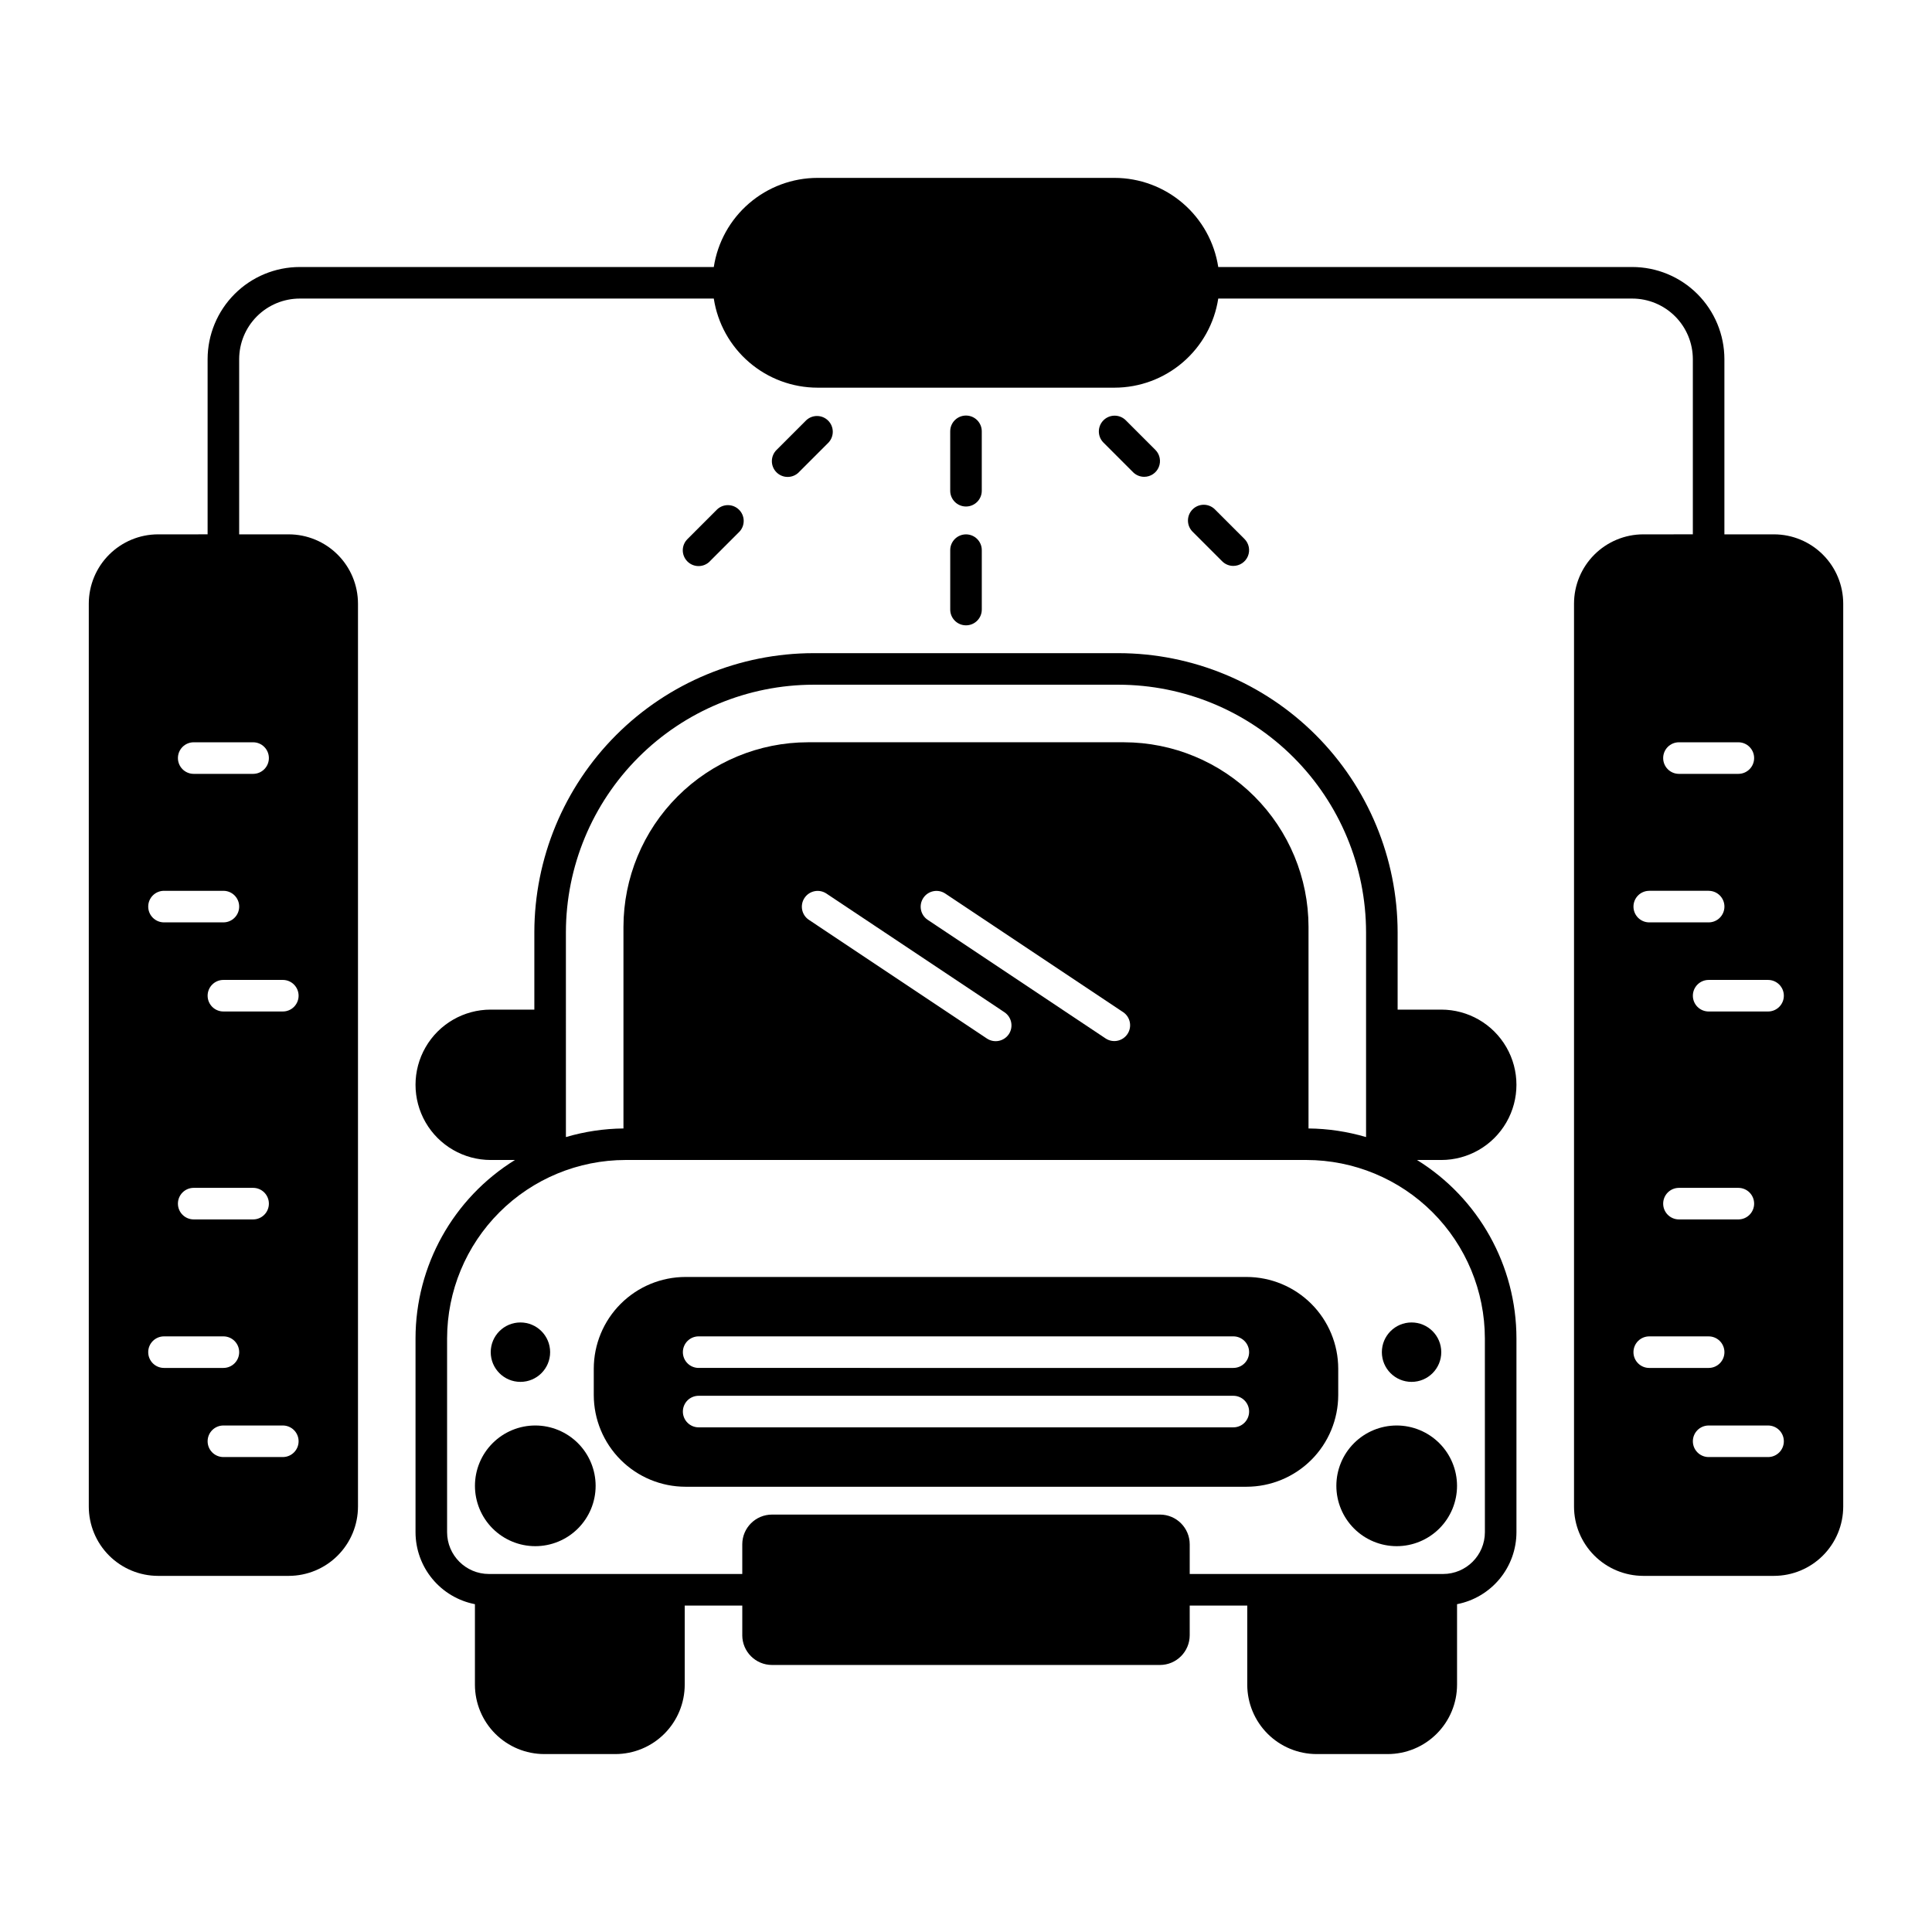
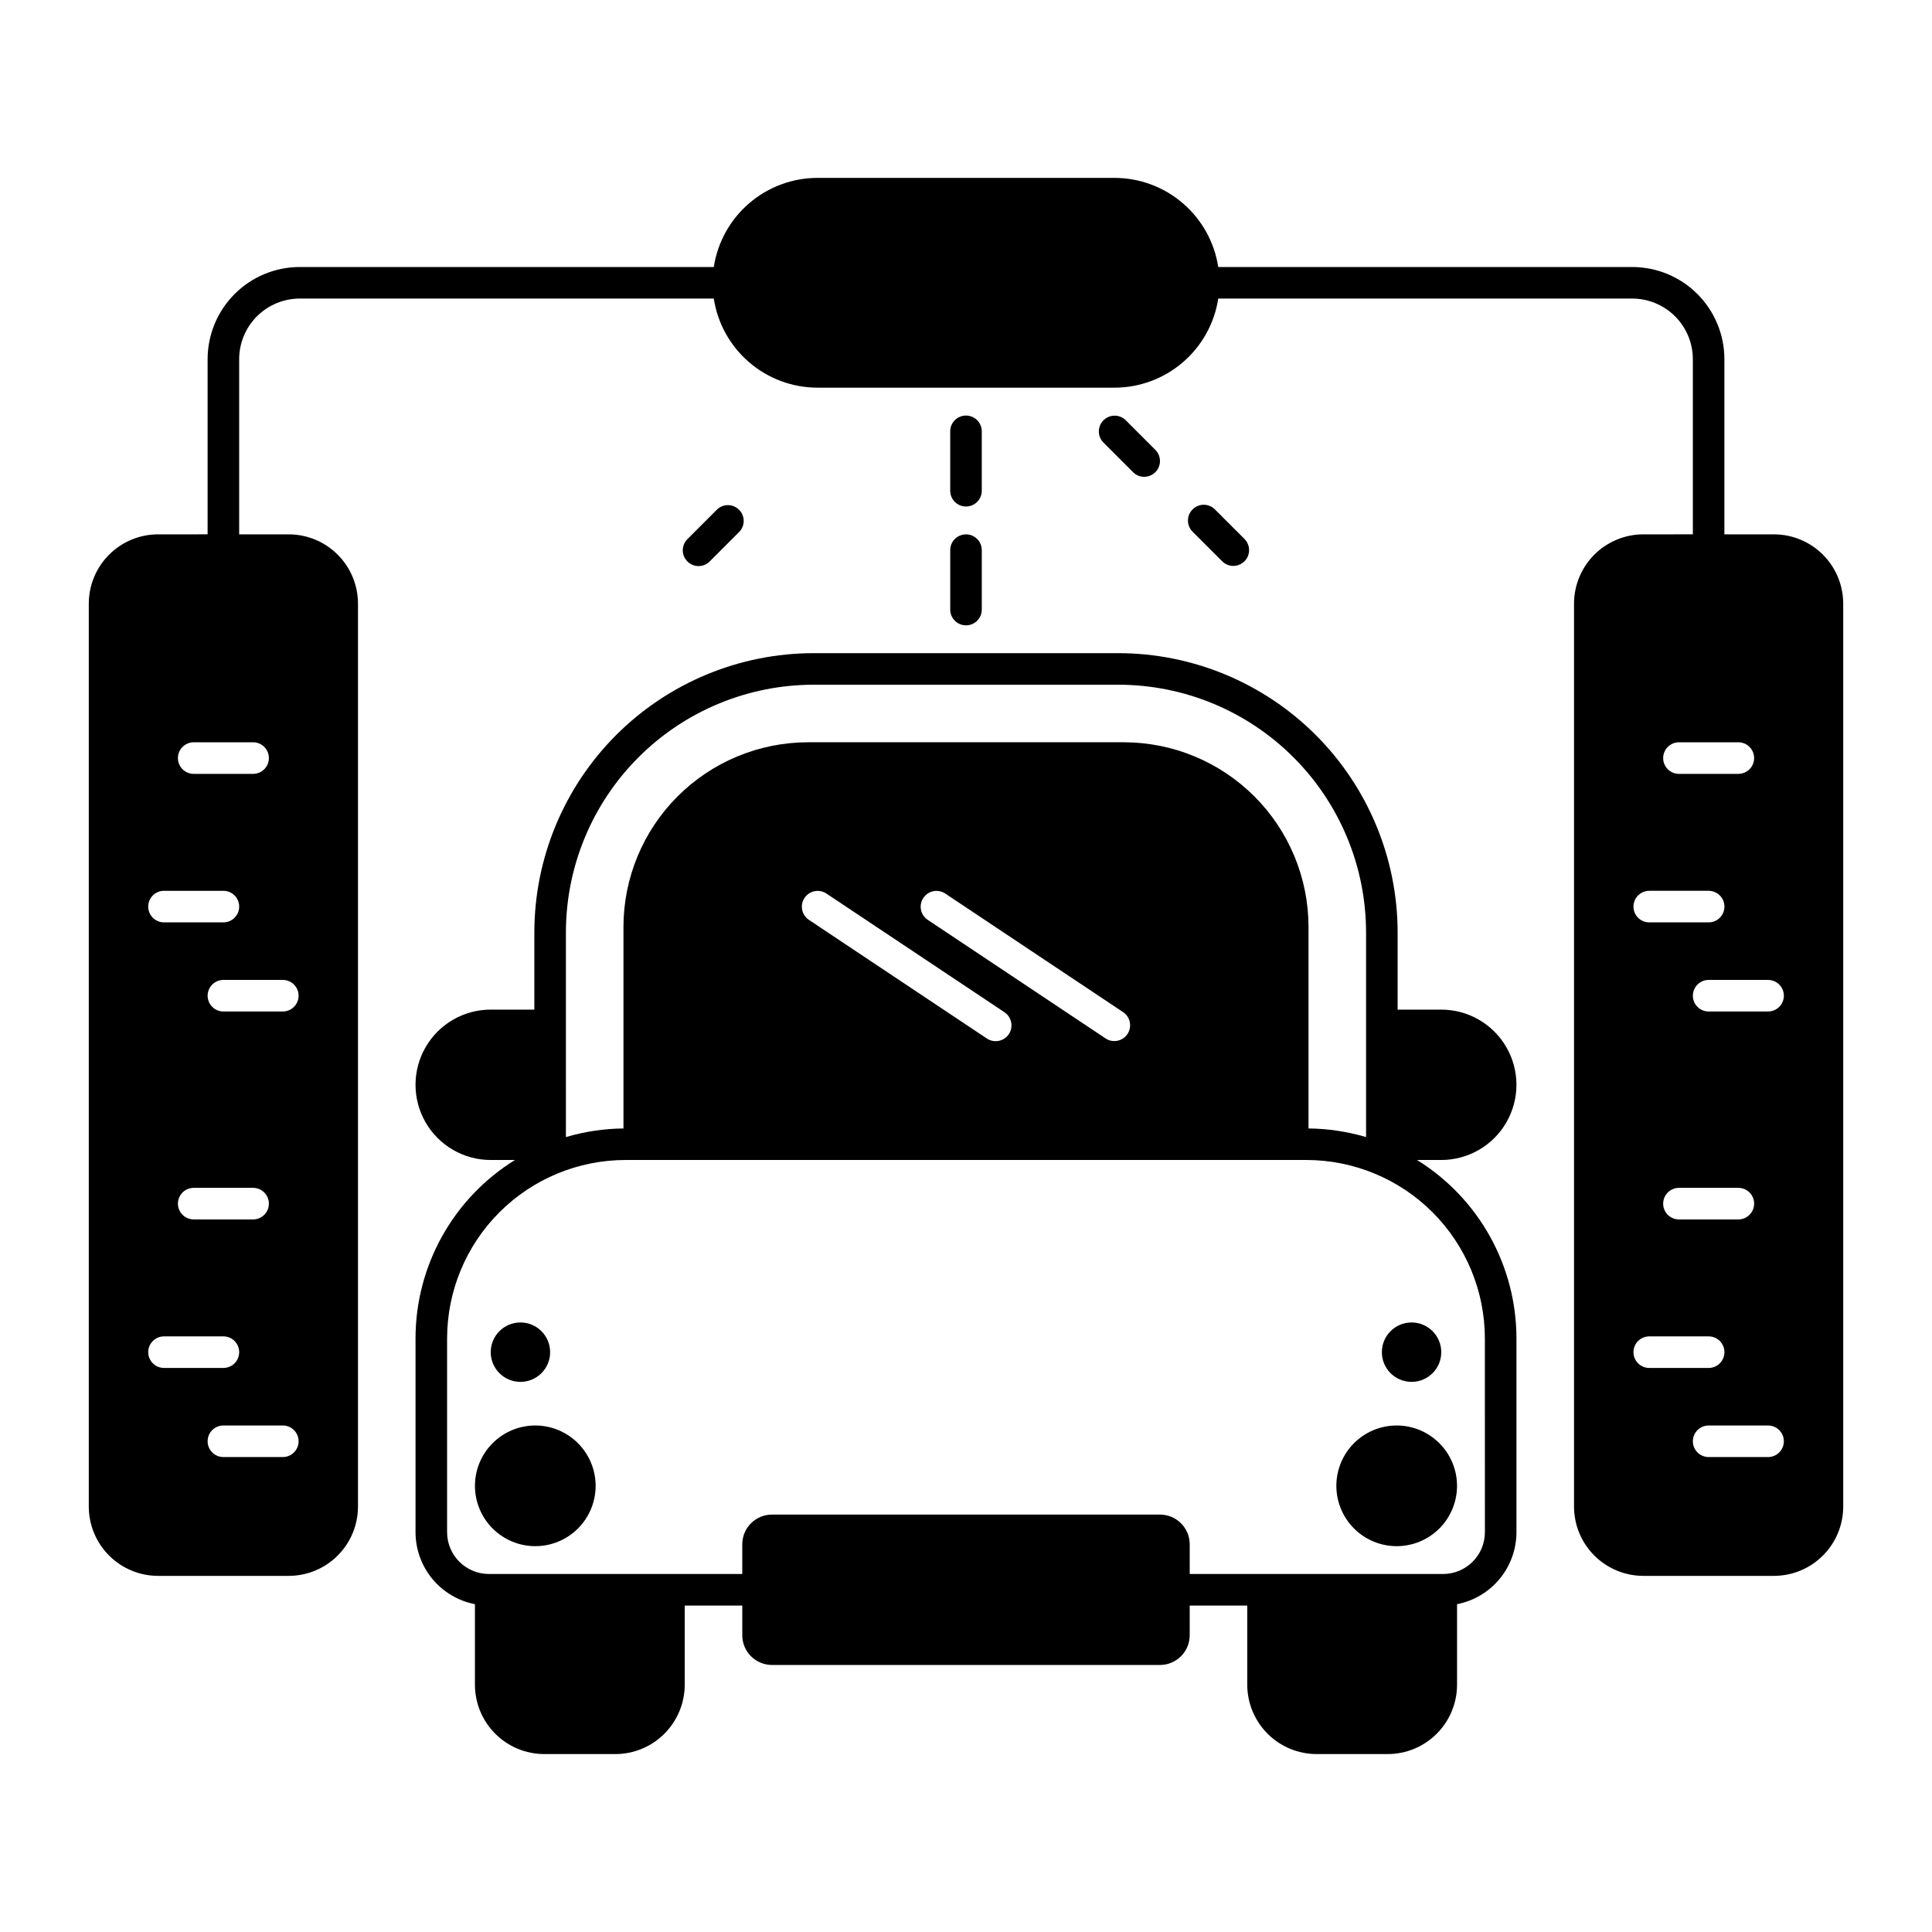
<svg xmlns="http://www.w3.org/2000/svg" fill="#000000" width="800px" height="800px" version="1.1" viewBox="144 144 512 512">
  <g>
-     <path d="m474.34 482.41h-148.68c-6.441 0.004-12.621 2.57-17.176 7.125-4.559 4.555-7.121 10.734-7.129 17.18v6.988-0.004c0.008 6.445 2.57 12.621 7.129 17.18 4.555 4.555 10.734 7.117 17.176 7.125h148.68c6.445-0.008 12.621-2.57 17.18-7.125 4.555-4.559 7.117-10.734 7.125-17.18v-6.988 0.004c-0.008-6.445-2.57-12.625-7.125-17.18-4.559-4.555-10.734-7.121-17.18-7.125zm-3.492 39.852h-141.7c-2.309 0-4.18-1.875-4.18-4.184s1.871-4.18 4.18-4.18h141.7c2.309 0 4.18 1.871 4.18 4.18s-1.871 4.184-4.18 4.184zm0-15.742-141.7-0.004c-2.309 0-4.18-1.871-4.18-4.18 0-2.312 1.871-4.184 4.18-4.184h141.7c2.309 0 4.18 1.871 4.18 4.184 0 2.309-1.871 4.18-4.18 4.18z" />
    <path d="m285.86 521.77c-4.242 0-8.309 1.684-11.309 4.684-3 2.996-4.684 7.066-4.684 11.305 0 4.242 1.684 8.309 4.684 11.309 3 2.996 7.066 4.684 11.309 4.684 4.238 0 8.309-1.688 11.305-4.684 3-3 4.684-7.066 4.684-11.309-0.004-4.238-1.691-8.301-4.688-11.301-3-2.996-7.062-4.684-11.301-4.688z" />
    <path d="m514.14 521.77c-4.242 0-8.309 1.684-11.309 4.684-3 2.996-4.684 7.066-4.684 11.305 0 4.242 1.684 8.309 4.684 11.309 3 2.996 7.066 4.684 11.309 4.684 4.238 0 8.305-1.688 11.305-4.684 3-3 4.684-7.066 4.684-11.309-0.004-4.238-1.691-8.301-4.688-11.301-3-2.996-7.062-4.684-11.301-4.688z" />
    <path d="m289.79 502.34c0 4.348-3.523 7.871-7.871 7.871-4.348 0-7.871-3.523-7.871-7.871 0-4.348 3.523-7.875 7.871-7.875 4.348 0 7.871 3.527 7.871 7.875" />
    <path d="m525.95 502.34c0 4.348-3.523 7.871-7.871 7.871s-7.871-3.523-7.871-7.871c0-4.348 3.523-7.875 7.871-7.875s7.871 3.527 7.871 7.875" />
    <path d="m614.12 285.61h-13.137v-46.438c-0.008-6.473-2.582-12.676-7.156-17.254-4.578-4.578-10.785-7.152-17.258-7.156h-109.72c-1.012-6.57-4.336-12.559-9.379-16.891-5.039-4.332-11.461-6.719-18.105-6.727h-78.723c-6.644 0.008-13.066 2.394-18.105 6.727-5.043 4.332-8.367 10.32-9.375 16.891h-109.73c-6.473 0.004-12.68 2.578-17.254 7.156-4.578 4.578-7.152 10.781-7.16 17.254v46.434l-13.137 0.004c-4.863 0.004-9.527 1.941-12.969 5.383-3.441 3.438-5.375 8.102-5.383 12.969v239.31c0.008 4.863 1.941 9.527 5.383 12.969 3.441 3.441 8.105 5.375 12.969 5.383h34.637c4.867-0.008 9.531-1.941 12.969-5.383 3.441-3.441 5.375-8.105 5.383-12.969v-239.31c-0.008-4.867-1.941-9.531-5.383-12.969-3.438-3.441-8.102-5.379-12.969-5.383h-13.137v-46.438c0.008-4.254 1.699-8.332 4.707-11.34 3.008-3.008 7.09-4.703 11.344-4.707h109.73c1.008 6.566 4.332 12.559 9.375 16.887 5.039 4.332 11.461 6.719 18.105 6.727h78.723c6.644-0.008 13.066-2.394 18.105-6.727 5.043-4.328 8.367-10.32 9.379-16.887h109.72c4.258 0.004 8.336 1.699 11.344 4.707 3.008 3.008 4.699 7.086 4.707 11.34v46.434l-13.137 0.004c-4.863 0.004-9.527 1.941-12.969 5.383-3.441 3.438-5.375 8.102-5.383 12.969v239.31c0.008 4.863 1.941 9.527 5.383 12.969 3.441 3.441 8.105 5.375 12.969 5.383h34.637c4.867-0.008 9.531-1.941 12.969-5.383 3.441-3.441 5.375-8.105 5.383-12.969v-239.31c-0.008-4.867-1.941-9.531-5.383-12.969-3.438-3.441-8.102-5.379-12.969-5.383zm-426.66 94.465h15.746c2.309 0 4.18 1.871 4.18 4.18s-1.871 4.184-4.18 4.184h-15.746c-2.309 0-4.18-1.875-4.18-4.184s1.871-4.18 4.18-4.18zm7.871 78.719h15.746c2.309 0 4.18 1.871 4.18 4.184 0 2.309-1.871 4.18-4.18 4.18h-15.746c-2.309 0-4.18-1.871-4.18-4.18 0-2.312 1.871-4.184 4.18-4.184zm-12.051 43.543c-0.004-1.109 0.438-2.176 1.223-2.961 0.785-0.781 1.848-1.223 2.957-1.223h15.746c2.309 0 4.18 1.871 4.18 4.184 0 2.309-1.871 4.18-4.18 4.18h-15.746c-1.109 0.004-2.172-0.438-2.957-1.223-0.785-0.785-1.227-1.848-1.223-2.957zm35.668 27.797h-15.742c-2.312 0-4.184-1.871-4.184-4.184 0-2.309 1.871-4.18 4.184-4.18h15.742c2.309 0 4.184 1.871 4.184 4.18 0 2.312-1.875 4.184-4.184 4.184zm4.184-122.26c0 1.109-0.441 2.172-1.227 2.957-0.781 0.785-1.848 1.227-2.957 1.223h-15.742c-2.312 0-4.184-1.871-4.184-4.18s1.871-4.184 4.184-4.184h15.742c1.109 0 2.176 0.441 2.957 1.227 0.785 0.781 1.227 1.848 1.227 2.957zm-12.055-67.16c2.309 0 4.18 1.875 4.18 4.184 0 2.309-1.871 4.184-4.18 4.184h-15.746c-2.309 0-4.18-1.875-4.18-4.184 0-2.309 1.871-4.184 4.18-4.184zm377.86 0h15.746c2.309 0 4.18 1.875 4.18 4.184 0 2.309-1.871 4.184-4.18 4.184h-15.746c-2.309 0-4.18-1.875-4.18-4.184 0-2.309 1.871-4.184 4.18-4.184zm-7.871 39.359h15.742l0.004 0.004c2.309 0 4.18 1.871 4.18 4.18s-1.871 4.184-4.18 4.184h-15.746c-2.309 0-4.18-1.875-4.18-4.184s1.871-4.18 4.18-4.18zm7.871 78.719h15.742l0.004 0.004c2.309 0 4.18 1.871 4.18 4.184 0 2.309-1.871 4.18-4.18 4.18h-15.746c-2.309 0-4.18-1.871-4.18-4.18 0-2.312 1.871-4.184 4.18-4.184zm-12.051 43.547c-0.004-1.109 0.438-2.176 1.223-2.961 0.785-0.781 1.848-1.223 2.957-1.223h15.746c2.309 0 4.18 1.871 4.18 4.184 0 2.309-1.871 4.18-4.18 4.18h-15.746c-1.109 0.004-2.172-0.438-2.957-1.223-0.785-0.785-1.227-1.848-1.223-2.957zm35.668 27.797h-15.742c-2.312 0-4.184-1.871-4.184-4.184 0-2.309 1.871-4.18 4.184-4.18h15.742c2.309 0 4.184 1.871 4.184 4.18 0 2.312-1.875 4.184-4.184 4.184zm0-118.08h-15.742c-2.312 0-4.184-1.871-4.184-4.18s1.871-4.184 4.184-4.184h15.742c2.309 0 4.184 1.875 4.184 4.184s-1.875 4.18-4.184 4.18z" />
    <path d="m400 278.23c2.309 0 4.18-1.871 4.18-4.18v-15.746c0-2.309-1.871-4.18-4.18-4.18-2.312 0-4.184 1.871-4.184 4.18v15.746c0 2.309 1.871 4.18 4.184 4.18z" />
    <path d="m395.82 305.54c0 2.309 1.871 4.18 4.184 4.18 2.309 0 4.18-1.871 4.18-4.18v-15.746c0-2.309-1.871-4.18-4.18-4.18-2.312 0-4.184 1.871-4.184 4.18z" />
-     <path d="m355.72 269.13 7.871-7.871v-0.004c1.516-1.648 1.465-4.199-0.121-5.785-1.586-1.586-4.137-1.637-5.785-0.121l-7.871 7.871h-0.004c-0.797 0.781-1.25 1.848-1.258 2.965-0.008 1.121 0.434 2.191 1.227 2.984 0.789 0.789 1.863 1.23 2.981 1.223 1.117-0.004 2.184-0.461 2.965-1.258z" />
    <path d="m332.11 292.75 7.871-7.871h0.004c1.516-1.648 1.461-4.203-0.125-5.785-1.582-1.586-4.137-1.641-5.785-0.125l-7.871 7.871v0.004c-0.801 0.781-1.254 1.848-1.262 2.965-0.004 1.117 0.438 2.191 1.227 2.981 0.789 0.793 1.863 1.234 2.981 1.227 1.117-0.008 2.188-0.461 2.969-1.258z" />
    <path d="m447.23 270.36c1.691 0 3.215-1.02 3.859-2.582 0.645-1.562 0.289-3.359-0.906-4.555l-7.871-7.871v-0.004c-1.641-1.598-4.262-1.586-5.883 0.035-1.617 1.621-1.633 4.242-0.031 5.879l7.871 7.871v0.004c0.785 0.785 1.852 1.227 2.961 1.223z" />
    <path d="m470.85 293.97c1.691-0.004 3.211-1.023 3.859-2.586 0.645-1.562 0.285-3.359-0.91-4.555l-7.871-7.871c-1.637-1.602-4.258-1.586-5.879 0.035-1.621 1.617-1.637 4.242-0.035 5.879l7.871 7.871h0.004c0.781 0.789 1.848 1.23 2.961 1.227z" />
    <path d="m519.52 451.41h6.426c7.121 0 13.699-3.801 17.258-9.965 3.559-6.164 3.559-13.762 0-19.926-3.559-6.164-10.137-9.961-17.258-9.961h-11.559v-20.488c-0.027-19.613-7.828-38.414-21.695-52.285-13.867-13.867-32.672-21.668-52.285-21.691h-80.824c-19.613 0.023-38.414 7.824-52.285 21.691-13.867 13.871-21.668 32.672-21.691 52.285v20.488h-11.562c-7.121 0-13.699 3.797-17.258 9.961-3.559 6.164-3.559 13.762 0 19.926 3.559 6.164 10.137 9.965 17.258 9.965h6.426c-16.371 10.141-26.34 28.023-26.352 47.281v51.363c0.008 4.512 1.578 8.879 4.453 12.359 2.871 3.477 6.863 5.852 11.289 6.711v21.344c0.008 4.871 1.945 9.547 5.391 12.992 3.445 3.445 8.117 5.383 12.992 5.387h18.832c4.875-0.004 9.547-1.941 12.992-5.387 3.445-3.445 5.383-8.121 5.391-12.992v-20.98h15.254v7.863h-0.004c0.004 4.352 3.531 7.879 7.883 7.883h102.81c4.352-0.004 7.879-3.531 7.883-7.883v-7.863h15.254v20.98h-0.004c0.008 4.871 1.945 9.547 5.391 12.992 3.445 3.445 8.117 5.383 12.992 5.387h18.832c4.875-0.004 9.547-1.941 12.992-5.387 3.445-3.445 5.387-8.121 5.391-12.992v-21.344c4.43-0.859 8.418-3.234 11.293-6.711 2.871-3.481 4.445-7.848 4.449-12.359v-51.363c-0.012-19.258-9.977-37.141-26.352-47.281zm-225.55-60.34c0.02-17.398 6.938-34.074 19.238-46.375 12.301-12.301 28.98-19.219 46.375-19.238h80.824c17.398 0.02 34.074 6.938 46.375 19.238 12.301 12.301 19.223 28.977 19.238 46.375v54.27-0.004c-4.953-1.461-10.086-2.231-15.25-2.281v-53.441c-0.016-12.965-5.176-25.395-14.344-34.562-9.168-9.168-21.598-14.328-34.562-14.344h-83.738c-12.965 0.016-25.395 5.176-34.562 14.344-9.168 9.168-14.324 21.598-14.344 34.562v53.441c-5.164 0.051-10.297 0.82-15.25 2.281zm95.832-3.336c-1.887-1.297-2.379-3.867-1.109-5.773 1.27-1.902 3.832-2.434 5.754-1.195l47.23 31.488c1.887 1.297 2.383 3.871 1.113 5.773-1.27 1.906-3.836 2.438-5.758 1.195zm21.551 30.328c-1.289 1.918-3.883 2.434-5.809 1.16l-47.23-31.488c-1.887-1.297-2.379-3.867-1.109-5.773 1.27-1.902 3.832-2.434 5.754-1.195l47.23 31.488c1.922 1.285 2.441 3.883 1.164 5.809zm126.16 131.99c-0.008 6.109-4.957 11.062-11.07 11.07h-67.156v-7.863c-0.004-4.352-3.531-7.879-7.883-7.879h-102.81c-4.352 0-7.879 3.527-7.883 7.879v7.863h-67.156c-6.109-0.008-11.062-4.961-11.07-11.07v-51.363c0.016-12.535 5.004-24.555 13.867-33.418 8.863-8.863 20.879-13.848 33.414-13.863h180.46c12.535 0.016 24.555 5 33.418 13.863 8.863 8.863 13.848 20.883 13.863 33.418z" />
  </g>
</svg>